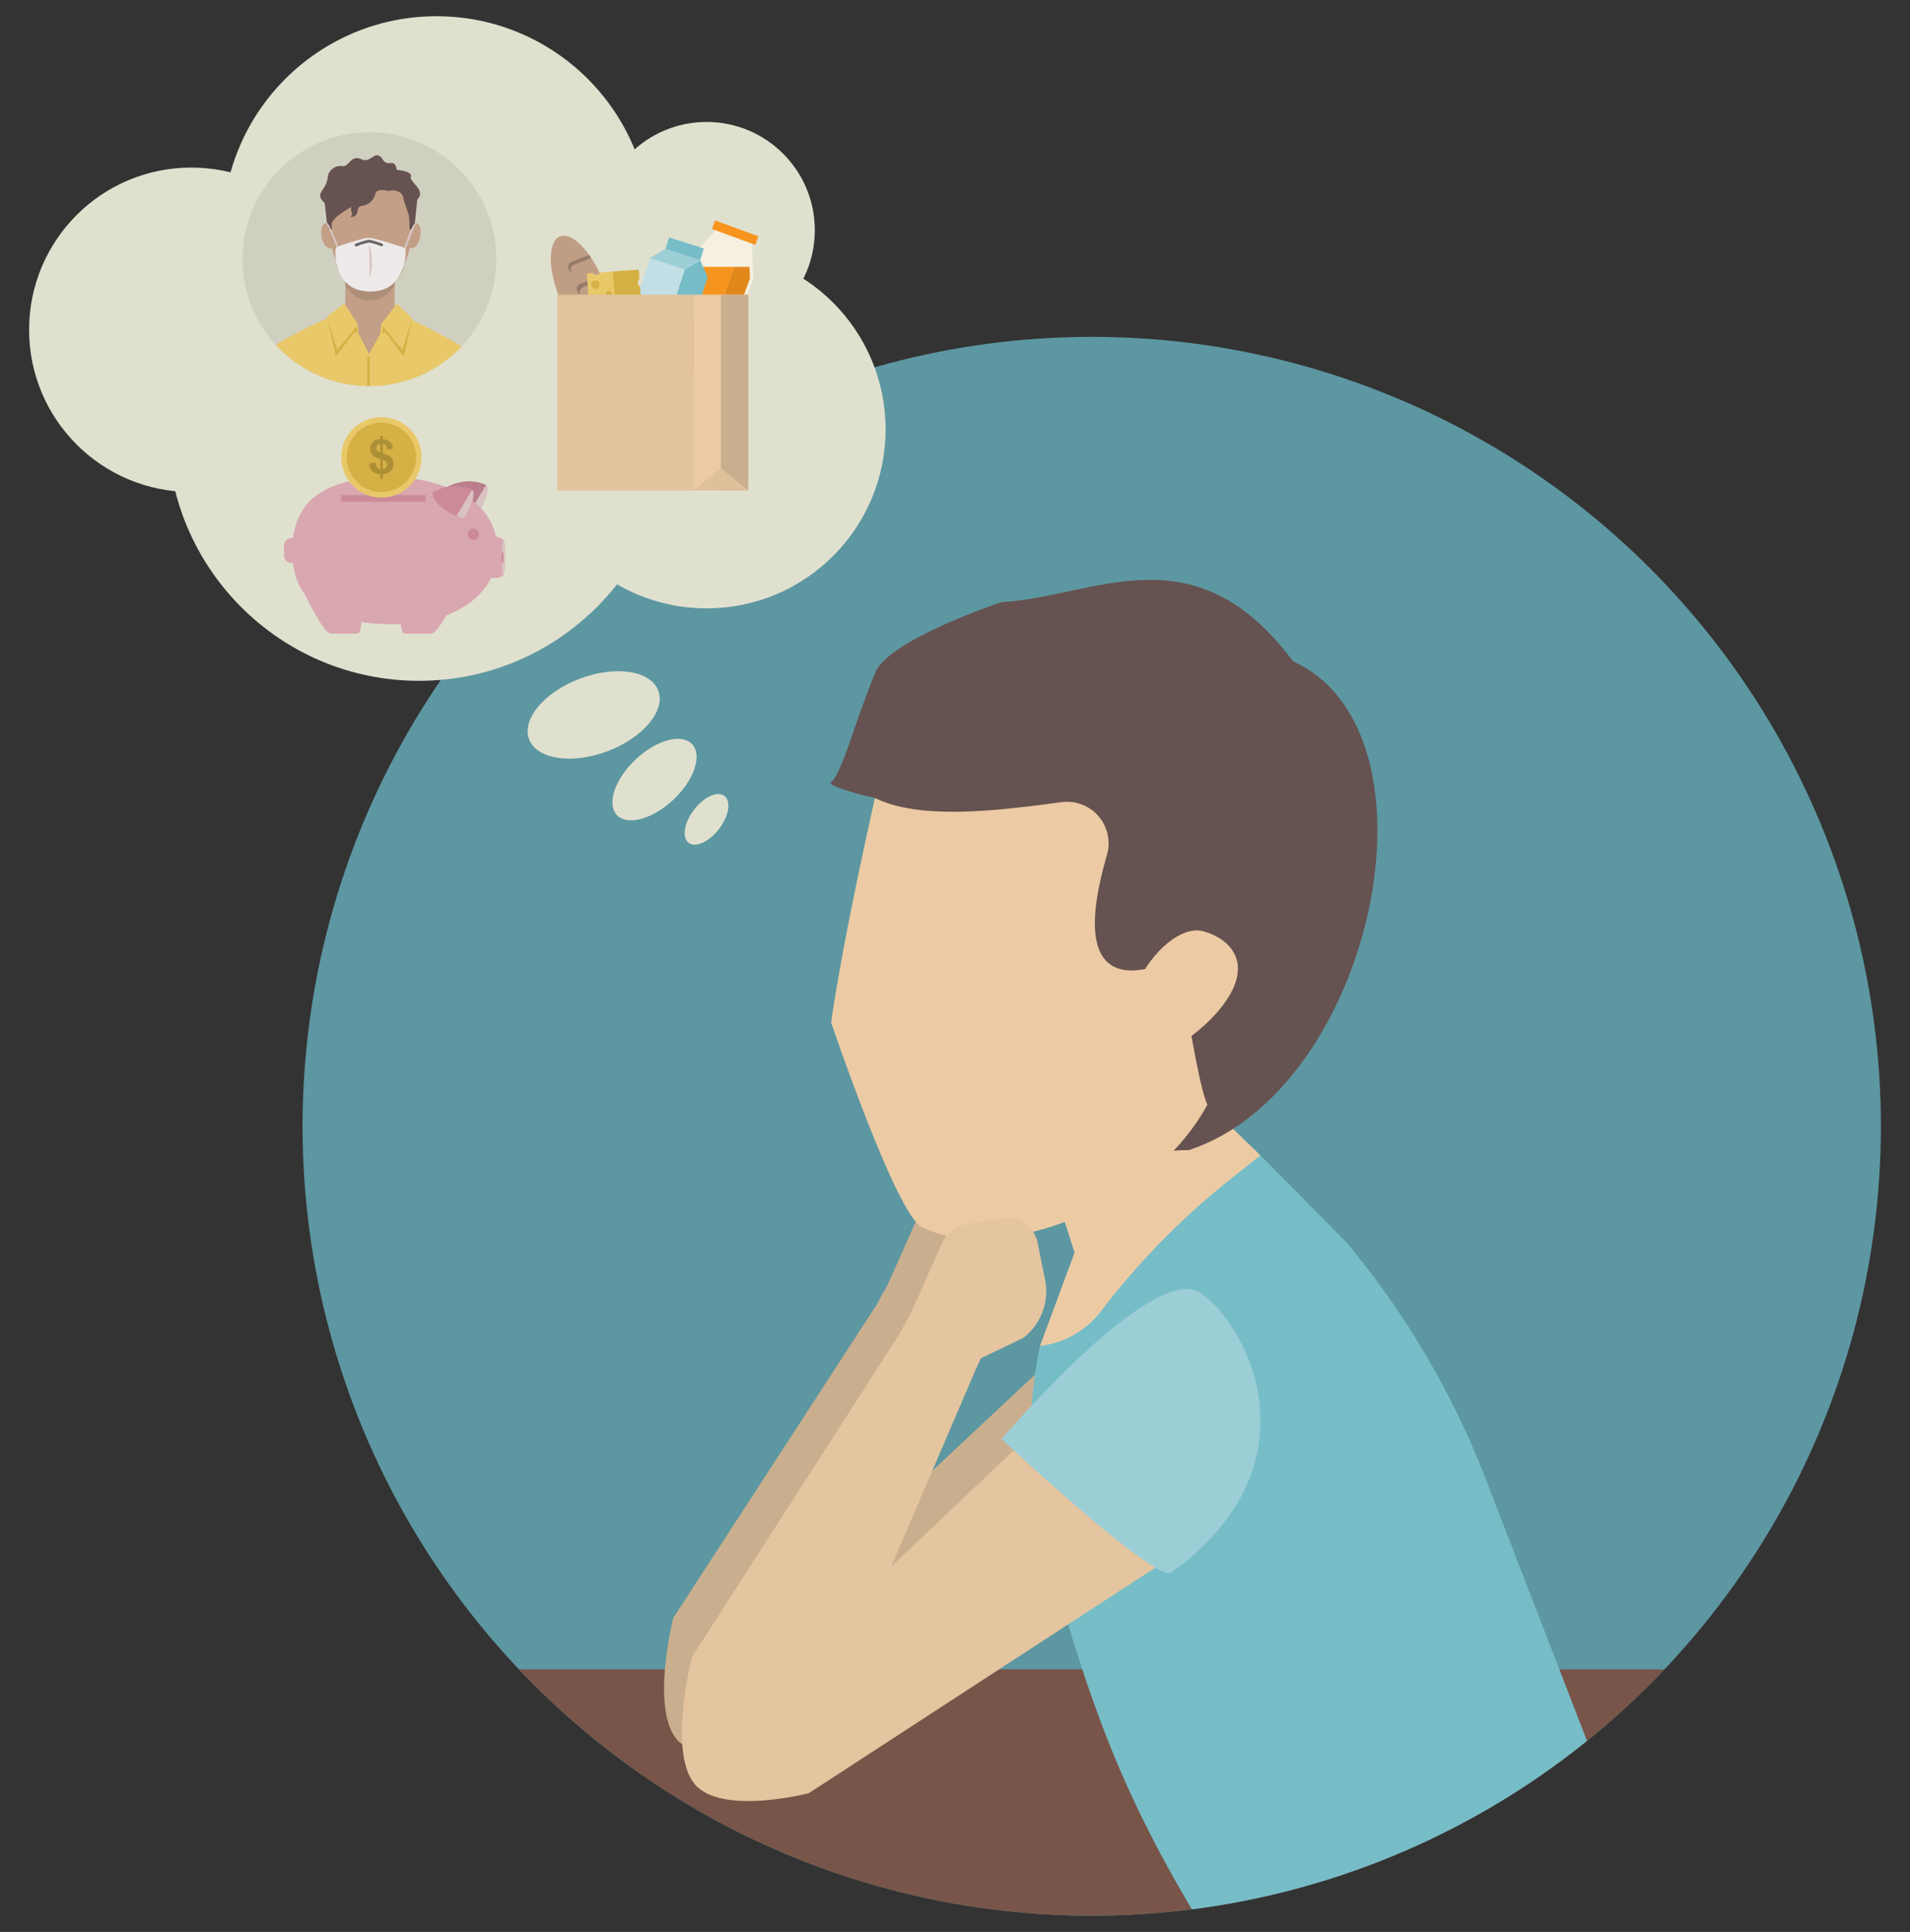
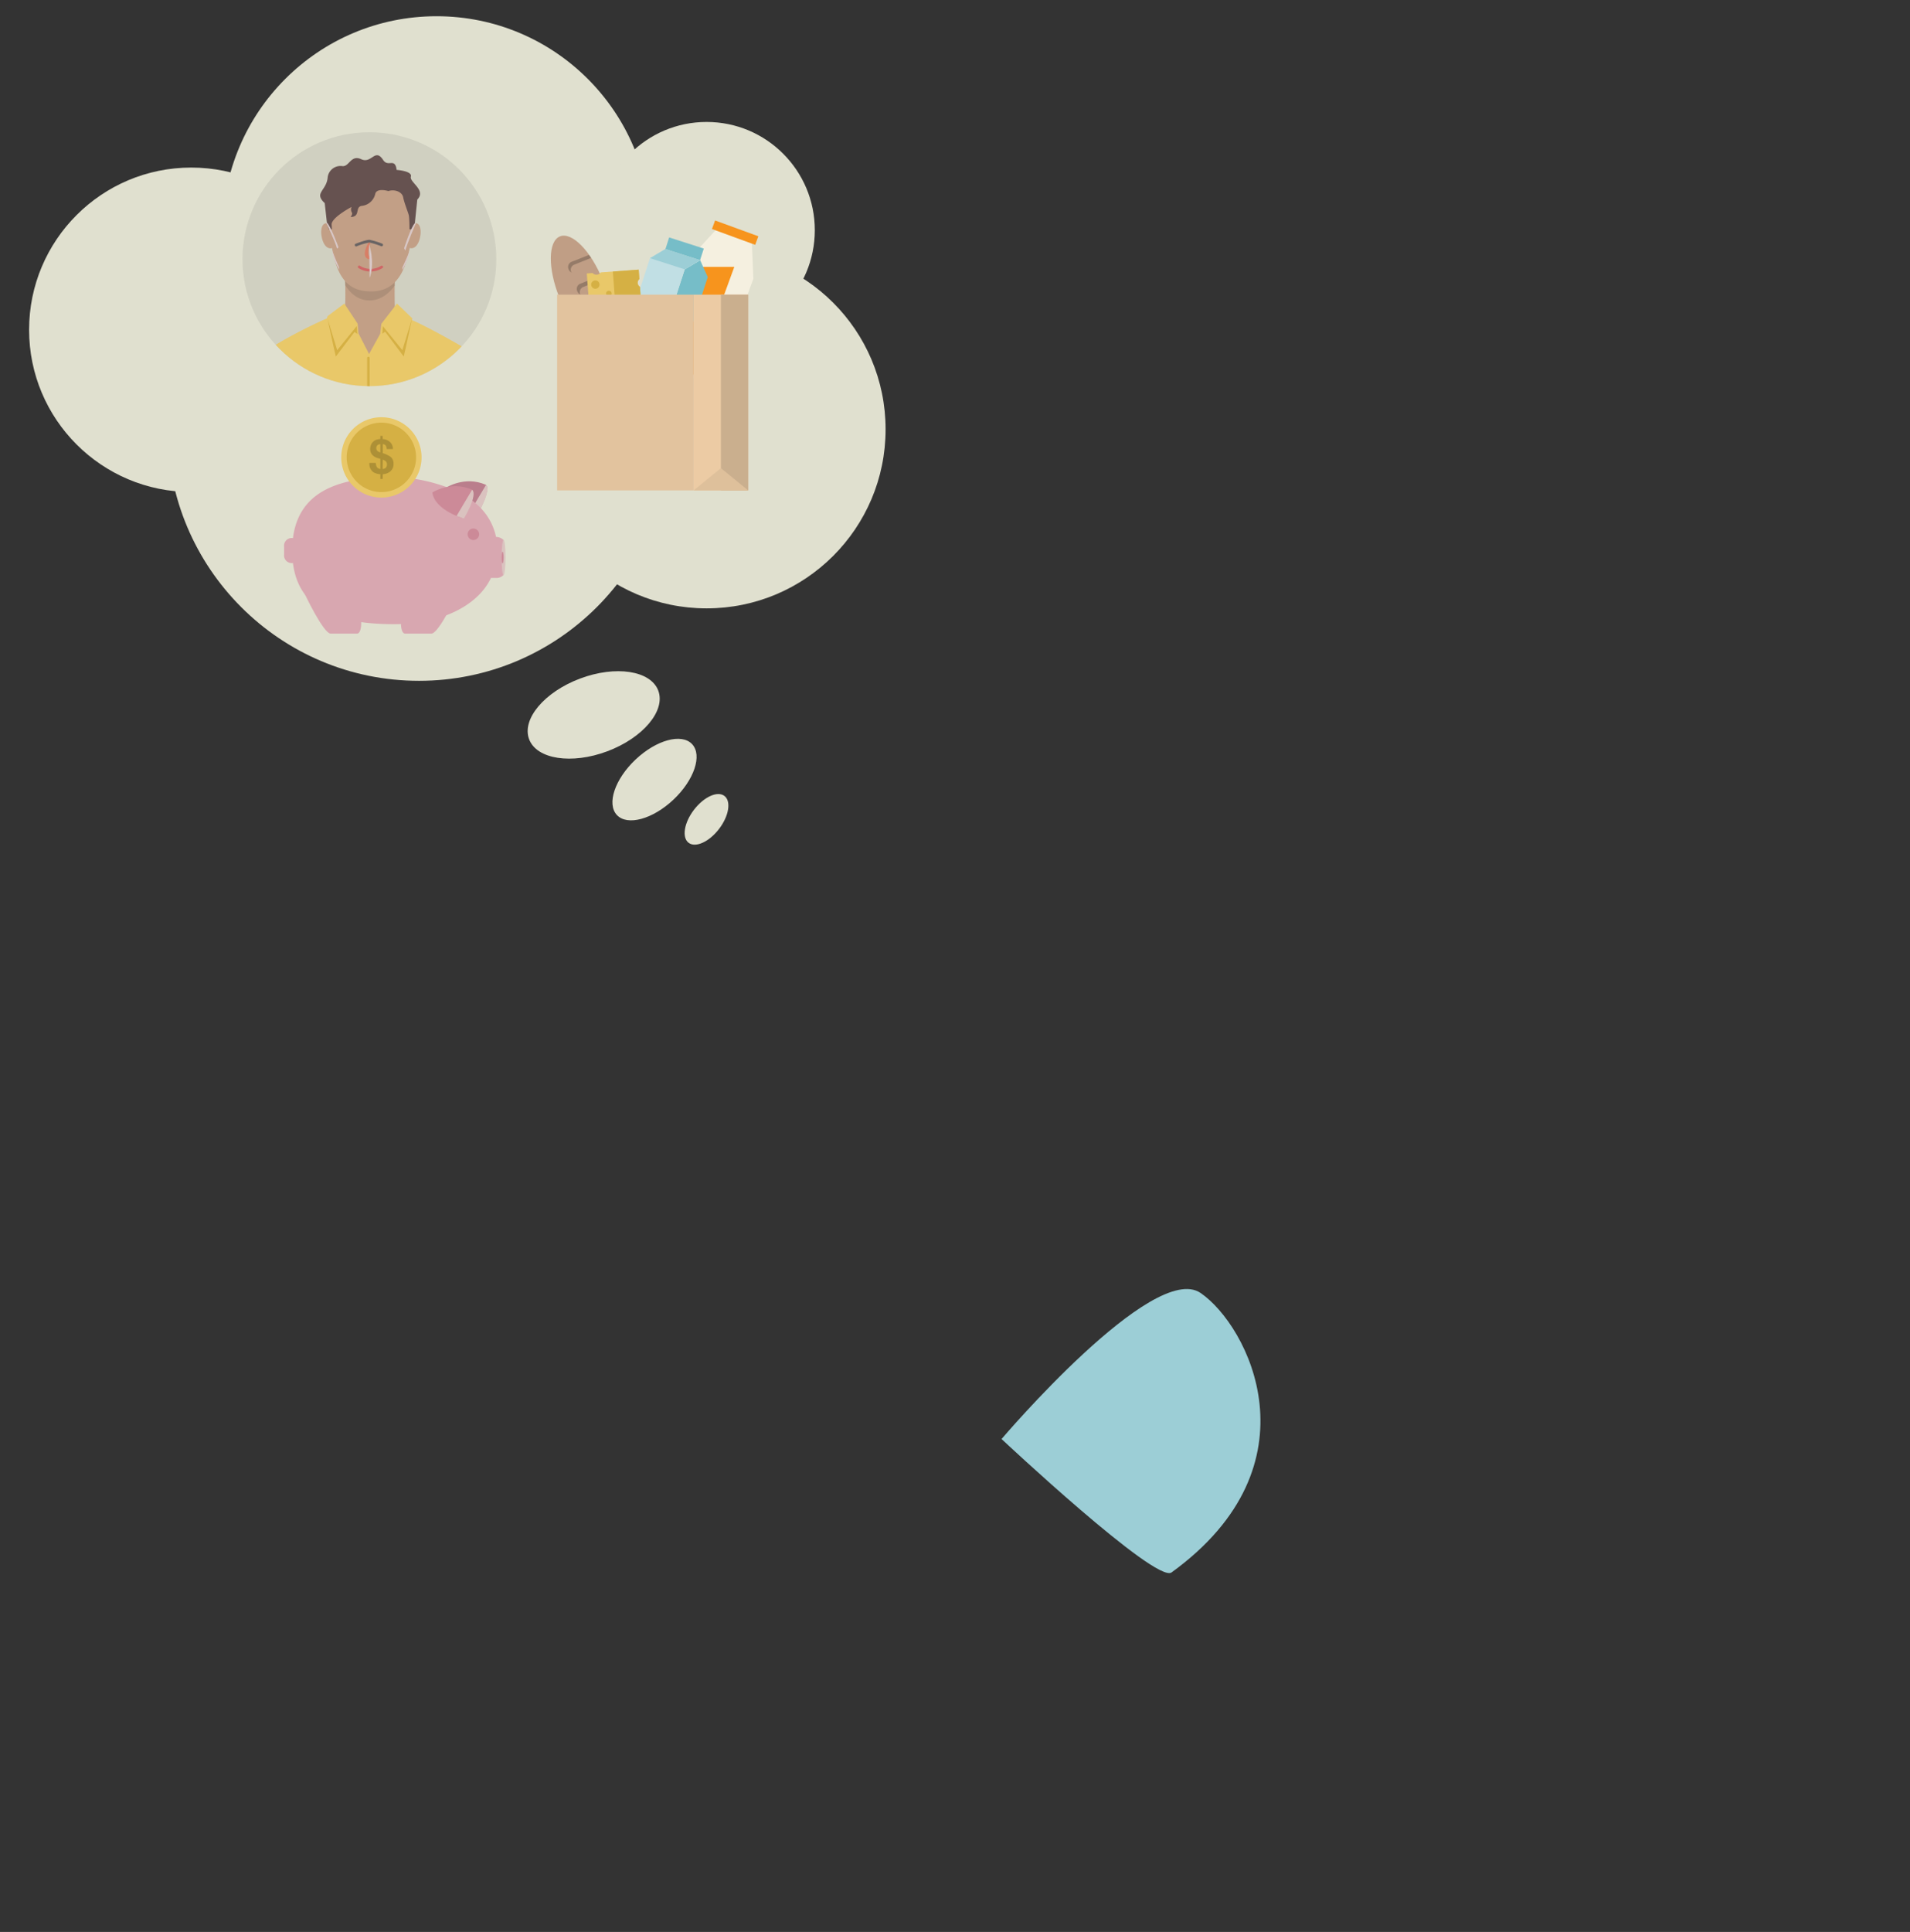
<svg xmlns="http://www.w3.org/2000/svg" viewBox="0 0 685.39 693.04">
  <rect x="0" y="0" width="685.39" height="693.04" fill="#333333" stroke="none" />
  <defs>
    <style>.cls-1{fill:none;}.cls-2{fill:#d0d0c1;}.cls-3{isolation:isolate;}.cls-4{clip-path:url(#clip-path);}.cls-5{clip-path:url(#clip-path-2);}.cls-6{fill:#f8e49c;}.cls-7{clip-path:url(#clip-path-3);}.cls-8{fill:#edd082;}.cls-9{clip-path:url(#clip-path-4);}.cls-10{fill:#5d97a1;}.cls-11{fill:#785548;}.cls-12{fill:#caaf8e;}.cls-13,.cls-14{fill:#eccba4;}.cls-14{opacity:0.37;mix-blend-mode:multiply;}.cls-15{fill:#76bdc8;}.cls-16{fill:#665250;}.cls-17{fill:#e4c59f;}.cls-18{fill:#e0e0cf;}.cls-19{fill:#ba7e8c;}.cls-20{fill:#dac2bf;}.cls-21{fill:#d8a7b0;}.cls-22{fill:#cc8a98;}.cls-23{fill:#e9c869;}.cls-24{fill:#d5b044;}.cls-25{fill:#ad9036;}.cls-26{fill:#f5f0e0;}.cls-27{fill:#f7941d;}.cls-28{fill:#e2881b;}.cls-29{fill:#c09e85;}.cls-30{fill:#957b68;}.cls-31{fill:#e67f25;}.cls-32{fill:#c1dfe4;}.cls-33{fill:#9cced6;}.cls-34{fill:#e2c39e;}.cls-35{fill:#dec09b;}.cls-36{clip-path:url(#clip-path-5);}.cls-37{fill:#c29f86;}.cls-38{fill:#ad8f79;}.cls-39{fill:#d87e66;}.cls-40{fill:#cf6666;}.cls-41{fill:#d8c7c6;}.cls-42{fill:#eeeaea;}.cls-43{fill:#696464;}.cls-44{fill:#e8ba7c;}</style>
    <clipPath id="clip-path">
      <circle class="cls-1" cx="1117.27" cy="393.09" r="282.26" />
    </clipPath>
    <clipPath id="clip-path-2">
      <rect class="cls-1" x="798.37" y="81.34" width="847.65" height="508.59" />
    </clipPath>
    <clipPath id="clip-path-3">
      <rect class="cls-1" x="798.37" y="81.34" width="847.65" height="633.85" />
    </clipPath>
    <clipPath id="clip-path-4">
-       <circle class="cls-1" cx="391.76" cy="404.03" r="283.19" />
-     </clipPath>
+       </clipPath>
    <clipPath id="clip-path-5">
      <circle class="cls-2" cx="132.56" cy="92.98" r="45.54" />
    </clipPath>
  </defs>
  <g class="cls-3">
    <g id="Layer_1" data-name="Layer 1">
      <g class="cls-4">
        <g class="cls-5">
          <path class="cls-6" d="M667,394.84c54,0,174-24.09,294.16-25.48s171.2-12.05,315.92-1.39,114.85-15.14,289.37,8.49,1,14.67-63.31,11.43-8.51,27.8-168.36,9.73-63.37-2.32-219.44-.47S994.25,418,868.45,405s-101.21,8.8-185.39,2.78S607.39,394.84,667,394.84Z" />
        </g>
        <g class="cls-7">
          <path class="cls-8" d="M792.3,506c61.54-1.7-80-12,162.76-20.45s12.33-28.2,180.65-35.59-76.27-16.26,181.86-15.5-46.24-14.22,181.92-13.22,459.73,10.54,166,11.82,212.94,22.68-137.82,17.79,382,39.53-57.8,27.78,194.58,60.43-162.72,41.29,9.09-43.08-126.37-45.8,69,46.61-166.53,51,258,59.25-49.74,54.16,30.54-44.64-146.82-50.29S644.31,510.11,792.3,506Z" />
        </g>
      </g>
      <g class="cls-9">
        <circle class="cls-10" cx="391.76" cy="404.03" r="283.19" />
        <rect class="cls-11" x="98.63" y="598.83" width="526.6" height="169.24" transform="translate(723.85 1366.91) rotate(-180)" />
        <path class="cls-12" d="M277.51,581l125-117c1.61-.11,40.52,30.49,25.46,70L283.6,626.91s-31.44,8.21-40.8-3-1.2-43.5-1.2-43.5l73.06-112.51c5.77-11.29,11.2-18,21.66-11.77s11,12.95,5.23,24.24L295.43,587.3" />
        <path class="cls-12" d="M343.55,476.49l14.74-7a20,20,0,0,0,7.65-20.23l-2.78-12.72a11,11,0,0,0-12.7-8.28l-12.25,2.09a12.32,12.32,0,0,0-9.22,7.05l-11.61,26.06Z" />
        <polygon class="cls-13" points="385.61 449.37 373.55 411.38 393.9 358.04 452.29 414.44 438.55 503.95 373.18 482.85 385.61 449.37" />
        <path class="cls-14" d="M386.49,357.24l50.34,42.29c-4.3,33-32.69,55.51-58.21,68.76l7-18.91-12.06-38Z" />
-         <path class="cls-15" d="M373.18,482.85h0a32.45,32.45,0,0,0,21.92-12.51h0a269.28,269.28,0,0,1,46.31-47.24l10.87-8.66,31,31.34a304.79,304.79,0,0,1,50.75,87.05L595.19,691,441.48,733l-10.32-42.32c-29.22-48-40.31-80.23-55.53-134.37h0a154,154,0,0,1-2.45-73.43Z" />
        <path class="cls-16" d="M314,286.29c44.83,19.45,18.23,107,52,125.09,17.15,8.41,45.28,1.19,60.71,1.18,66.25-21.94,93.26-149.84,37.28-175.33-35.62-47.77-71.27-23-104.54-21.24,0,0-40.7,13.47-45.42,25.37s-8.13,22.09-8.13,22.09-4.94,15.3-7.57,17,15.7,5.84,15.7,5.84" />
        <path class="cls-13" d="M442.48,354.65c-5.65,12.23-24.08,25.47-31.41,23.67s-8.7-13.17-3.05-25.4,16.15-20.7,23.49-18.91S448.12,342.41,442.48,354.65Z" />
        <path class="cls-13" d="M330.71,440.13c-9.21-4.69-32.45-73.3-32.45-73.3s2.83-23,15.7-80.54c15.41,7.42,40.09,5.17,66.7,1.48l.25,0a14.9,14.9,0,0,1,16.27,19.06q-1.4,4.81-2.38,9.31c-7.93,35.91,10.43,34.84,24.76,28.7,6.08,5.65,9,40.26,13.69,51.46C412.42,434.5,357.11,453.56,330.71,440.13Z" />
        <path class="cls-17" d="M284.53,595.43,411.87,474.68c1.62-.09,40.63,32.12,25.06,73.14L290.25,643.26s-31.82,8.28-41.17-3.5-.8-45.31-.8-45.31L323.09,478c5.93-11.72,11.47-18.61,22-12.07s11,13.58,5.06,25.29l-47.57,111" />
        <path class="cls-17" d="M352.18,487.16,367.13,480A21.12,21.12,0,0,0,375,459l-2.69-13.27A11.12,11.12,0,0,0,359.6,437l-12.38,2.06a12.47,12.47,0,0,0-9.37,7.26l-12,27Z" />
      </g>
      <circle class="cls-18" cx="156.65" cy="82.58" r="76.76" />
      <circle class="cls-18" cx="150.36" cy="154.01" r="90.22" />
      <circle class="cls-18" cx="253.56" cy="82.58" r="38.83" />
      <circle class="cls-18" cx="253.56" cy="154.01" r="64.23" />
      <circle class="cls-18" cx="68.63" cy="118.3" r="58.19" />
      <ellipse class="cls-18" cx="213.03" cy="256.49" rx="24.76" ry="13.93" transform="translate(-76.64 91.38) rotate(-20.61)" />
      <ellipse class="cls-18" cx="234.87" cy="279.63" rx="18.54" ry="9.9" transform="translate(-127.88 237.55) rotate(-43.35)" />
      <ellipse class="cls-18" cx="253.53" cy="293.92" rx="10.58" ry="5.66" transform="translate(-133.98 316.41) rotate(-52.54)" />
      <path class="cls-19" d="M160.1,174.92s6.62-4.28,14.14-1.06c2.3,1.34-2.78,10.45-2.78,10.45S161,181.38,160.1,174.92Z" />
      <path class="cls-20" d="M174.38,174s-5.61,9.38-5.58,9.39l2.66,1S176.5,175.86,174.38,174Z" />
      <path class="cls-21" d="M178,192.61c-2.71-12.64-14.89-17-19.45-18.46a58.61,58.61,0,0,0-17.05-3c-20.24,0-36.64,5.11-36.64,26.38s16.4,26.38,36.64,26.38c16.1,0,29.75-6.21,34.68-16.59h1.71a3.54,3.54,0,0,0,2.75-1V193.66A4,4,0,0,0,178,192.61Z" />
-       <polyline class="cls-22" points="122.38 179.97 122.38 177.59 152.71 177.59 152.71 179.97" />
      <path class="cls-21" d="M107.42,198.87a2.76,2.76,0,1,1-5.47,0v-2.74a2.76,2.76,0,1,1,5.47,0Z" />
      <path class="cls-22" d="M171.93,191.6a2.06,2.06,0,1,1-2.06-2A2.06,2.06,0,0,1,171.93,191.6Z" />
      <path class="cls-22" d="M155.14,176.66s6.61-4.29,14.14-1.06c2.3,1.34-2.79,10.45-2.79,10.45S156,183.11,155.14,176.66Z" />
      <path class="cls-21" d="M164.11,213.12s-6.67,14.18-9.31,14.18h-9.37c-2.53,0-1.27-8.74-1.27-8.74Z" />
      <path class="cls-21" d="M109.38,213.12s6.68,14.18,9.31,14.18h9.37c2.53,0,1.27-8.74,1.27-8.74Z" />
      <path class="cls-20" d="M181.39,200c0,3.49-.32,6.32-.71,6.32S180,203.46,180,200s.32-6.31.71-6.31S181.39,196.49,181.39,200Z" />
      <path class="cls-22" d="M180.7,200c0,1.17-.17,2.11-.37,2.11s-.36-.94-.36-2.11.16-2.1.36-2.1S180.7,198.81,180.7,200Z" />
      <path class="cls-20" d="M169.42,175.7s-5.61,9.37-5.58,9.38l2.65,1S171.54,177.59,169.42,175.7Z" />
      <path class="cls-23" d="M122.45,164.08a14.41,14.41,0,1,1,14.41,14.41A14.41,14.41,0,0,1,122.45,164.08Z" />
      <path class="cls-24" d="M124.41,164.08a12.45,12.45,0,1,1,12.45,12.44A12.45,12.45,0,0,1,124.41,164.08Z" />
      <path class="cls-25" d="M137.31,171.82h-.82v-1.69a5.9,5.9,0,0,1-2.5-.73,3.67,3.67,0,0,1-1.43-3.33h2.29a3.9,3.9,0,0,0,.34,1.43,1.73,1.73,0,0,0,1.3.74v-3.63l-.69-.2a4.38,4.38,0,0,1-2.29-1.32,3.2,3.2,0,0,1-.67-2,3.83,3.83,0,0,1,.26-1.43,3.15,3.15,0,0,1,.73-1.12,3.23,3.23,0,0,1,1.34-.83,5.56,5.56,0,0,1,1.31-.21v-1.13h.83v1.14a4.25,4.25,0,0,1,2.16.68A3.34,3.34,0,0,1,141,161.1h-2.23a3.25,3.25,0,0,0-.25-1.1,1.31,1.31,0,0,0-1.16-.67v3.24a10.29,10.29,0,0,1,2.7,1.23,3,3,0,0,1,1.15,2.51,3.38,3.38,0,0,1-1.57,3.11,5,5,0,0,1-2.28.7Zm-.83-12.47a1.45,1.45,0,0,0-1.09.4,1.42,1.42,0,0,0-.36,1,1.36,1.36,0,0,0,.54,1.13,3,3,0,0,0,.91.42Zm.83,8.88a2.07,2.07,0,0,0,1-.31,1.58,1.58,0,0,0,.54-1.35,1.49,1.49,0,0,0-.5-1.16,3.92,3.92,0,0,0-1-.51Z" />
      <path class="cls-26" d="M269.8,87.33l-13-4.76-8.59,9.34-13,35.44a3.1,3.1,0,0,0,1.84,4l.18.05h0l16.19,5.93a3.1,3.1,0,0,0,4-1.84L270.33,100Z" />
      <path class="cls-27" d="M263.5,95.73H248.05L236.62,127a2.77,2.77,0,0,0,1.65,3.56l.15.05h0L253,135.94l-3.68-1.35Z" />
-       <path class="cls-28" d="M263.5,95.73l-14.21,38.86,3.68,1.35a2.77,2.77,0,0,0,3.56-1.65l12.59-34.44-.18-4.11H263.5Z" />
      <path class="cls-27" d="M255.48,82.15,271,87.83l1.12-3.07-15.51-5.67Z" />
      <path class="cls-29" d="M216,122.26c-4.29,1.72-11.14-5.26-15.3-15.61s-4.05-20.13.24-21.85,11.14,5.26,15.3,15.6S220.27,120.53,216,122.26Z" />
      <path class="cls-30" d="M205,97.64a2,2,0,0,1,.86-2.61h0v0l6.21-2.5c-.24-.37-.48-.72-.72-1.07L204.91,94v0h0a2,2,0,0,0-.86,2.62,2.26,2.26,0,0,0,1.13,1.22A1.69,1.69,0,0,1,205,97.64Z" />
      <path class="cls-30" d="M208.24,105.64a2,2,0,0,1,.86-2.61h0v0l7-2.82c-.19-.46-.38-.91-.58-1.35l-7.5,3v0h0a2,2,0,0,0-.86,2.61,2.3,2.3,0,0,0,1.11,1.22A.15.15,0,0,1,208.24,105.64Z" />
      <path class="cls-31" d="M212.07,110.9h0v0l6.51-2.62c-.09-.48-.2-1-.32-1.45l-7.09,2.85v0h0a2,2,0,0,0-.86,2.62,2.29,2.29,0,0,0,.85,1.07A1.94,1.94,0,0,1,212.07,110.9Z" />
      <polygon class="cls-15" points="246.02 123.86 237.72 121.19 245.72 96.62 251.25 93.34 253.97 99.39 246.02 123.86" />
      <polygon class="cls-32" points="238.77 89.33 233.24 92.61 225.25 117.19 237.72 121.19 245.72 96.62 251.25 93.34 238.77 89.33" />
      <rect class="cls-15" x="243.46" y="82.72" width="4.38" height="13.05" transform="translate(85.53 295.81) rotate(-72.18)" />
      <polygon class="cls-33" points="251.25 93.34 238.77 89.33 233.24 92.61 245.72 96.62 251.25 93.34" />
      <path class="cls-23" d="M228.83,101.51a1.76,1.76,0,0,1,.61-1.46l-.25-3.33-13.62,1a1.86,1.86,0,0,1-2.93.22l-2.07.15.57,7.75a1.3,1.3,0,0,1,.18,2.42l.11,1.43,18.62-1.39-.41-5.46A1.75,1.75,0,0,1,228.83,101.51Z" />
      <path class="cls-24" d="M228.83,101.56a1.77,1.77,0,0,1,.61-1.45l-.25-3.39-9.27.69.86,11.59,9.27-.69-.4-5.4A1.76,1.76,0,0,1,228.83,101.56Z" />
      <path class="cls-24" d="M215.11,101.88a1.49,1.49,0,1,1-1.58-1.27A1.43,1.43,0,0,1,215.11,101.88Z" />
      <path class="cls-24" d="M219.48,105.2a1,1,0,1,1-1.1-.89A1,1,0,0,1,219.48,105.2Z" />
      <rect class="cls-13" x="248.89" y="105.7" width="19.59" height="70.22" />
      <rect class="cls-34" x="199.92" y="105.7" width="48.98" height="70.22" />
      <rect class="cls-12" x="258.69" y="105.7" width="9.8" height="70.22" />
      <polygon class="cls-35" points="258.69 167.94 248.89 175.92 268.49 175.92 258.69 167.94" />
      <circle class="cls-2" cx="132.56" cy="92.98" r="45.54" />
      <g class="cls-36">
        <path class="cls-37" d="M123.68,95.05s.57,13.42,0,15.59-5.89,5.75-11.35,8.31a25.91,25.91,0,0,0,20.73,9.3c13.71-.28,17.2-6,19.37-9.08,0,0-10.46-3.69-10.71-8.14s0-16,0-16Z" />
        <path class="cls-38" d="M132.58,107.78c4.33,0,7.35-2.93,9-5.27,0-3.94.1-7.46.1-7.46h-18s.15,3.51.22,7.28C125.35,104.69,128.13,107.78,132.58,107.78Z" />
        <path class="cls-37" d="M120.65,82A3.33,3.33,0,0,0,117,80.09c-2.84.25-1.88,7.55.62,8.75s3.33-2.42,3.33-2.42Z" />
        <path class="cls-37" d="M145.53,82a3.34,3.34,0,0,1,3.68-1.94c2.84.25,1.88,7.55-.62,8.75s-3.32-2.42-3.32-2.42Z" />
        <path class="cls-37" d="M148,81.45c-1.25,15.61-5.63,23.1-14.86,23.1s-13.66-6.18-14.86-23.1c-.88-12.48,5.67-20.21,14.86-20.21S149,68.49,148,81.45Z" />
        <path class="cls-39" d="M132.87,93a1.78,1.78,0,0,1-1.69-.82c-.91-1.79.81-4.68,1-5s.28-.39.52-.28.16.44.05.68c-.53,1.17-.86,3.33-.37,4.15a.66.66,0,0,0,.6.33.5.5,0,0,1,.45.53A.49.49,0,0,1,132.87,93Z" />
        <path class="cls-40" d="M132.9,97.41a7.82,7.82,0,0,1-4.28-1.27.48.48,0,0,1,.56-.78,7,7,0,0,0,7.56,0,.49.49,0,0,1,.66.17.48.48,0,0,1-.17.65A8.37,8.37,0,0,1,132.9,97.41Z" />
        <path class="cls-16" d="M139.36,68.54s-4.08-1.24-4.69.95a5.54,5.54,0,0,1-4.79,4.36c-2.68.33-.33,3.91-4.06,4,0,0,.76-1,.49-1.52a2.28,2.28,0,0,1-.17-2.09S119,78,119,80.49l.1,1.78H118l-.67-2.18-.81-7.25s-1.92-1.53-1.59-3.07,2.3-3,2.63-5.86a4.63,4.63,0,0,1,5.21-4.33c2.57.38,3.07-4.22,6.85-2.47s4.94-4.19,7.87.28c1.82,2.76,4.26-1,4.84,3.56,0,0,5.71.38,5.11,2.41s5.64,4.83,2.3,8.23l-.88,8.48-.72,2.2h-1.2s0-4.11-.27-5.15-1.64-4.44-2-6.36S141.68,67.8,139.36,68.54Z" />
        <path class="cls-41" d="M121.49,88.74s-2.76-7.62-4.2-8.92H117s3.23,6.62,3.94,9.37Z" />
        <path class="cls-41" d="M121.65,95.85s-1.9-4.31-2.39-6a14.32,14.32,0,0,0,2.52,6.84Z" />
        <path class="cls-41" d="M145,89.08s2.42-7.64,3.86-9l.38,0s-3.07,7.06-3.78,9.8Z" />
        <path class="cls-41" d="M144.4,95.92s2.15-4.52,2.64-6.17a19,19,0,0,1-2.64,7.06Z" />
-         <path class="cls-42" d="M120.39,89.89a1.41,1.41,0,0,1,1-1.47c1.19-.49,8.92-3.08,10.89-3.08s10.58,2.73,12.48,3.42c.68.25.78.83.76,2,0,.46-.21,14.3-13.24,13.8S120.39,89.89,120.39,89.89Z" />
        <path class="cls-43" d="M127.9,88.4a.5.5,0,0,1-.17-1c.63-.24,3.85-1.46,4.94-1.37a27.71,27.71,0,0,1,4.46,1.37.49.49,0,1,1-.36.92,28.1,28.1,0,0,0-4.18-1.31,20.33,20.33,0,0,0-4.51,1.31A.39.39,0,0,1,127.9,88.4Z" />
        <path class="cls-41" d="M132.43,87.56s.25,11.39.18,12S134.81,95.16,132.43,87.56Z" />
        <path class="cls-23" d="M123.56,108.9l4.79,7.24.25,3.37,3.83,7.48,4-7.22.4-3.59,5.63-7.28,5.49,5.31-.08.64c6.33,2.68,20,10.59,21.13,11.35,4.08,2.85,2.54,2.44,5.65,7.61,1.35,2.23.84,3,2.31,6.79,1,2.5.78,6.57,1.74,9.89s2.08,10.2,3,14.51H82.59a51.29,51.29,0,0,1,1.91-13.52c.77-2.4.71-6.86,1.63-9.42,1-2.9,1.69-4.05,2.8-6.53a36.14,36.14,0,0,1,4.76-8c3.45-3.6,17.46-10.67,23.6-13.29l.25-.82Z" />
        <path class="cls-24" d="M128,117l-7,8.61-3.43-11.18s1.71,8.31,2.94,13.47l6.7-8.82,1,.72Z" />
        <path class="cls-24" d="M137.38,117l7,8.61,3.43-11.18s-1.7,8.31-2.93,13.47L138.2,119l-1,.72Z" />
        <path class="cls-44" d="M101.75,165s-1.23-23.52-2.3-28.2l.49,28.2Z" />
        <path class="cls-44" d="M162.61,165s1.23-23.52,2.3-28.2l-.49,28.2Z" />
        <path class="cls-24" d="M132.19,164.49c-.18,0-.43-.14-.43-.33V128.31c0-.18.25-.33.43-.33s.44.15.44.33v35.85C132.63,164.35,132.38,164.49,132.19,164.49Z" />
      </g>
      <path class="cls-33" d="M420.4,564.08c-5.62,4.08-61-47.86-61-47.86s54.39-64,71.41-52.4S473.75,525.41,420.4,564.08Z" />
    </g>
  </g>
</svg>